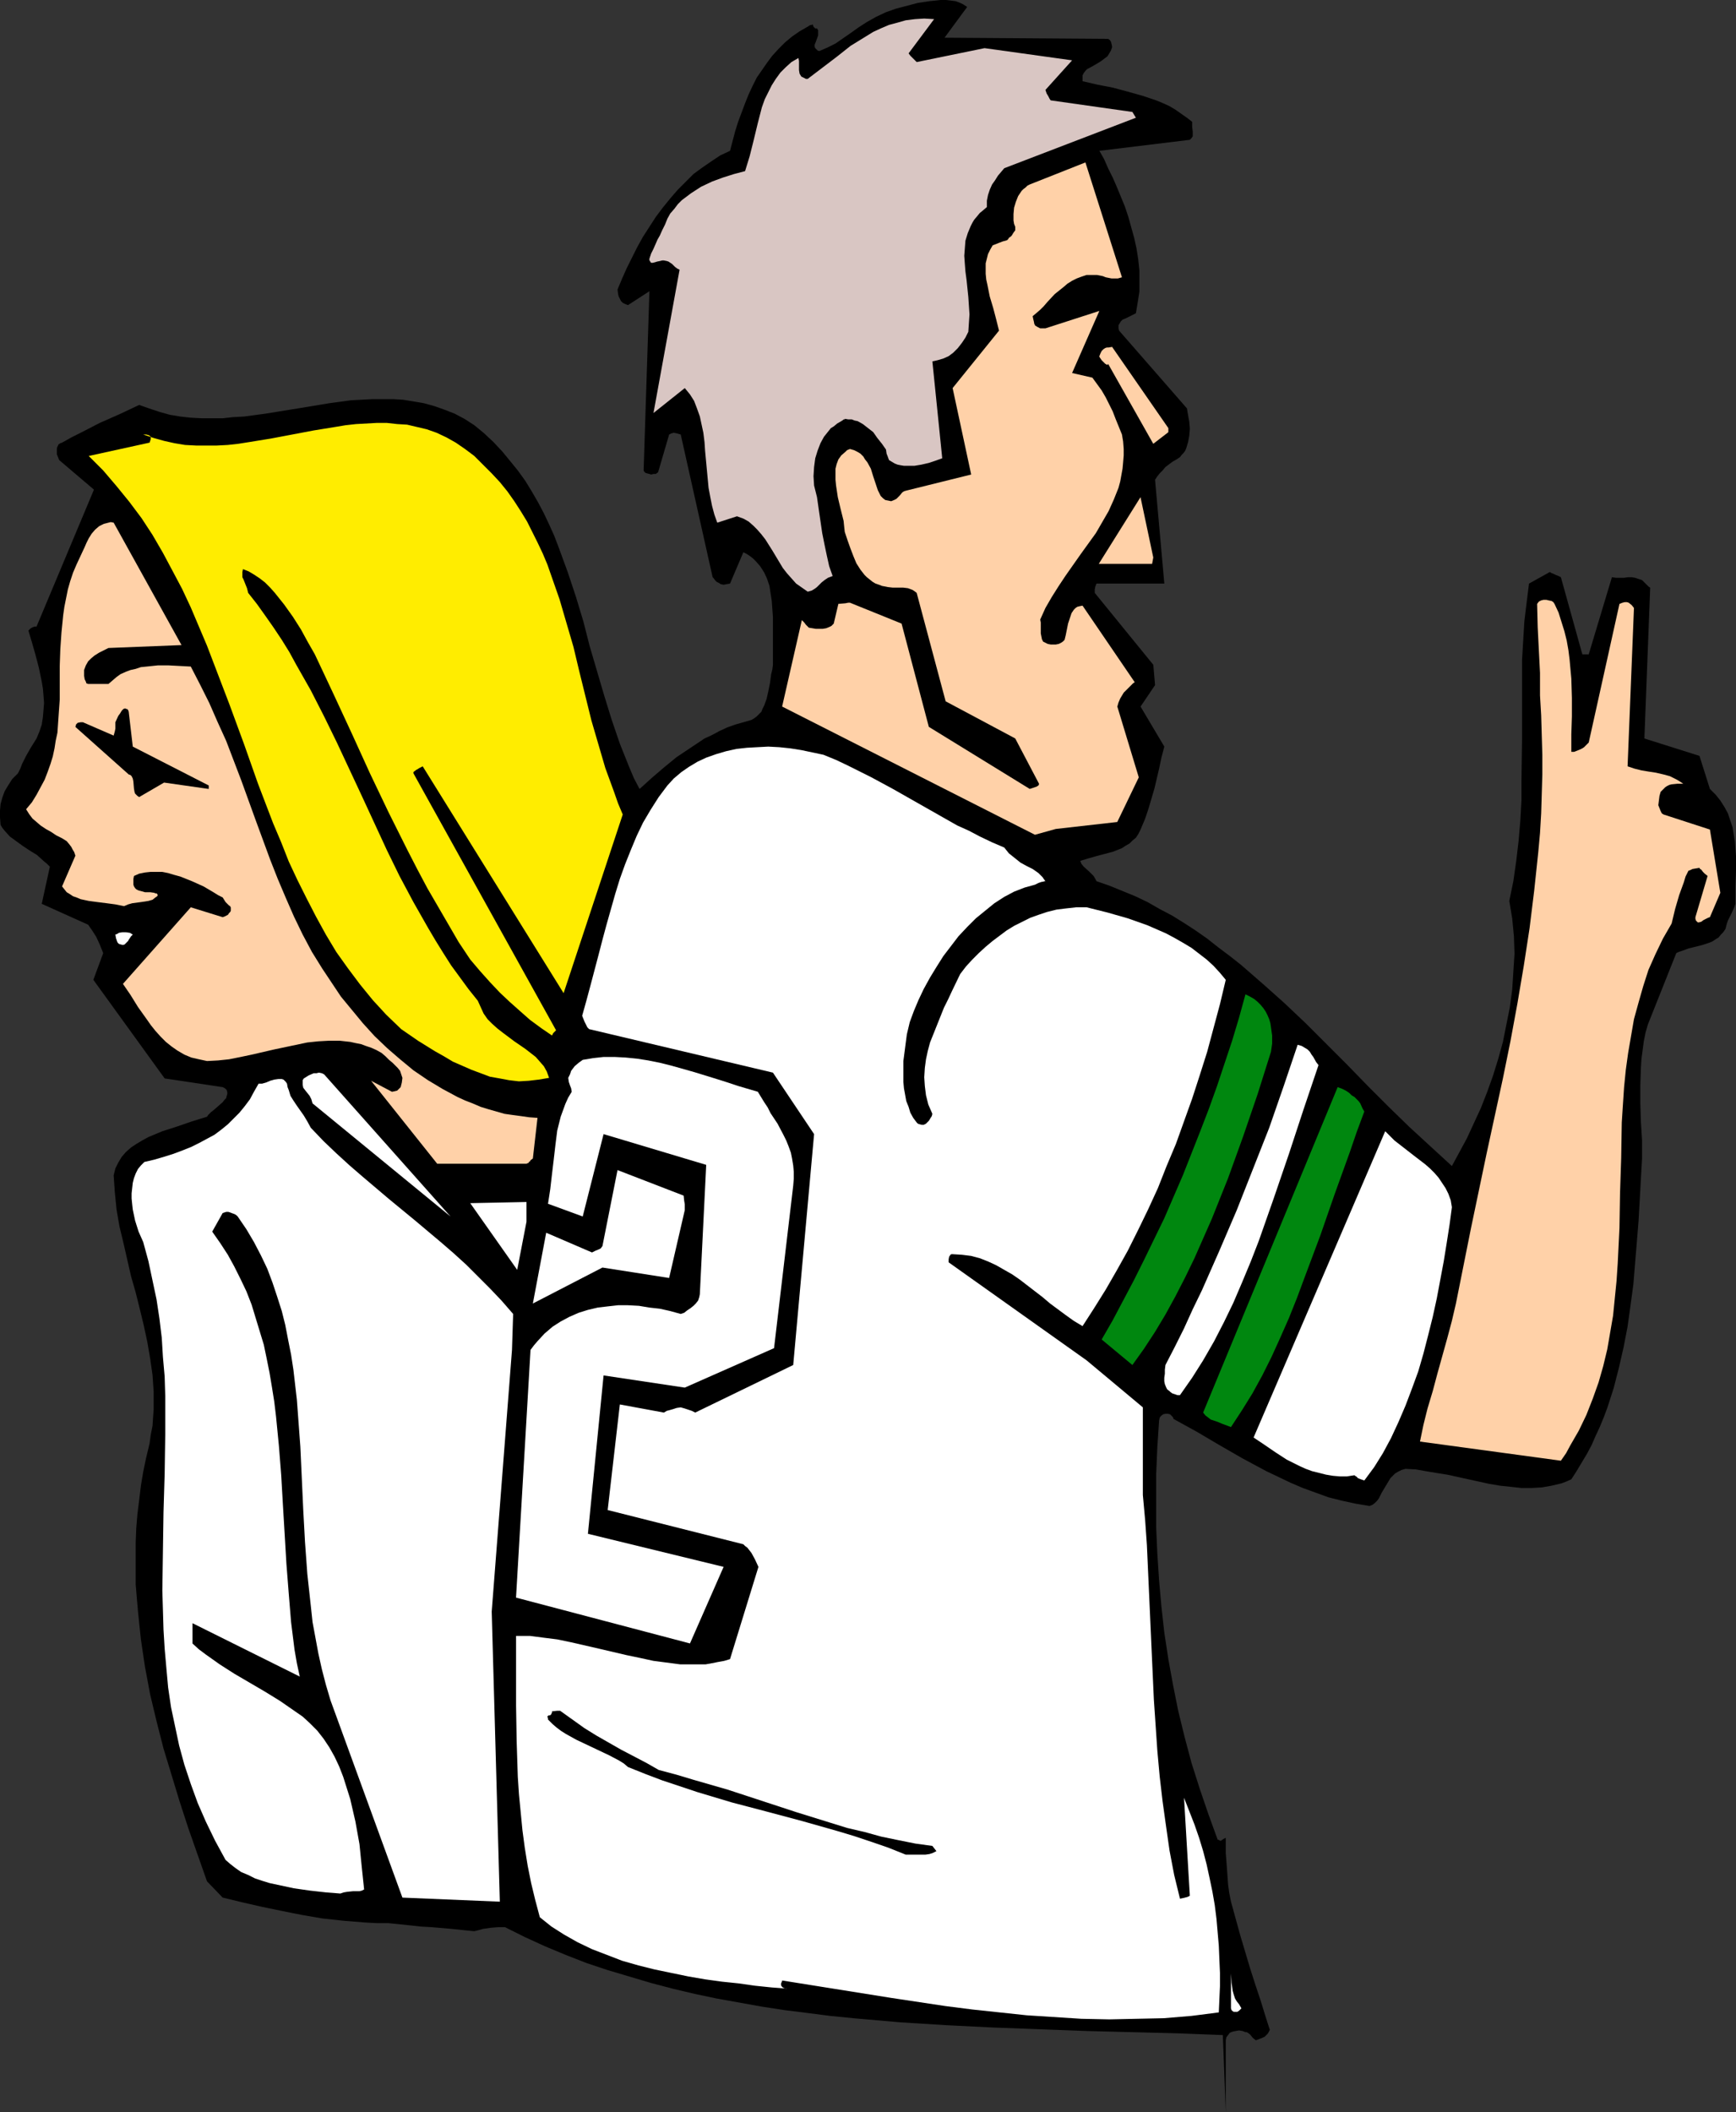
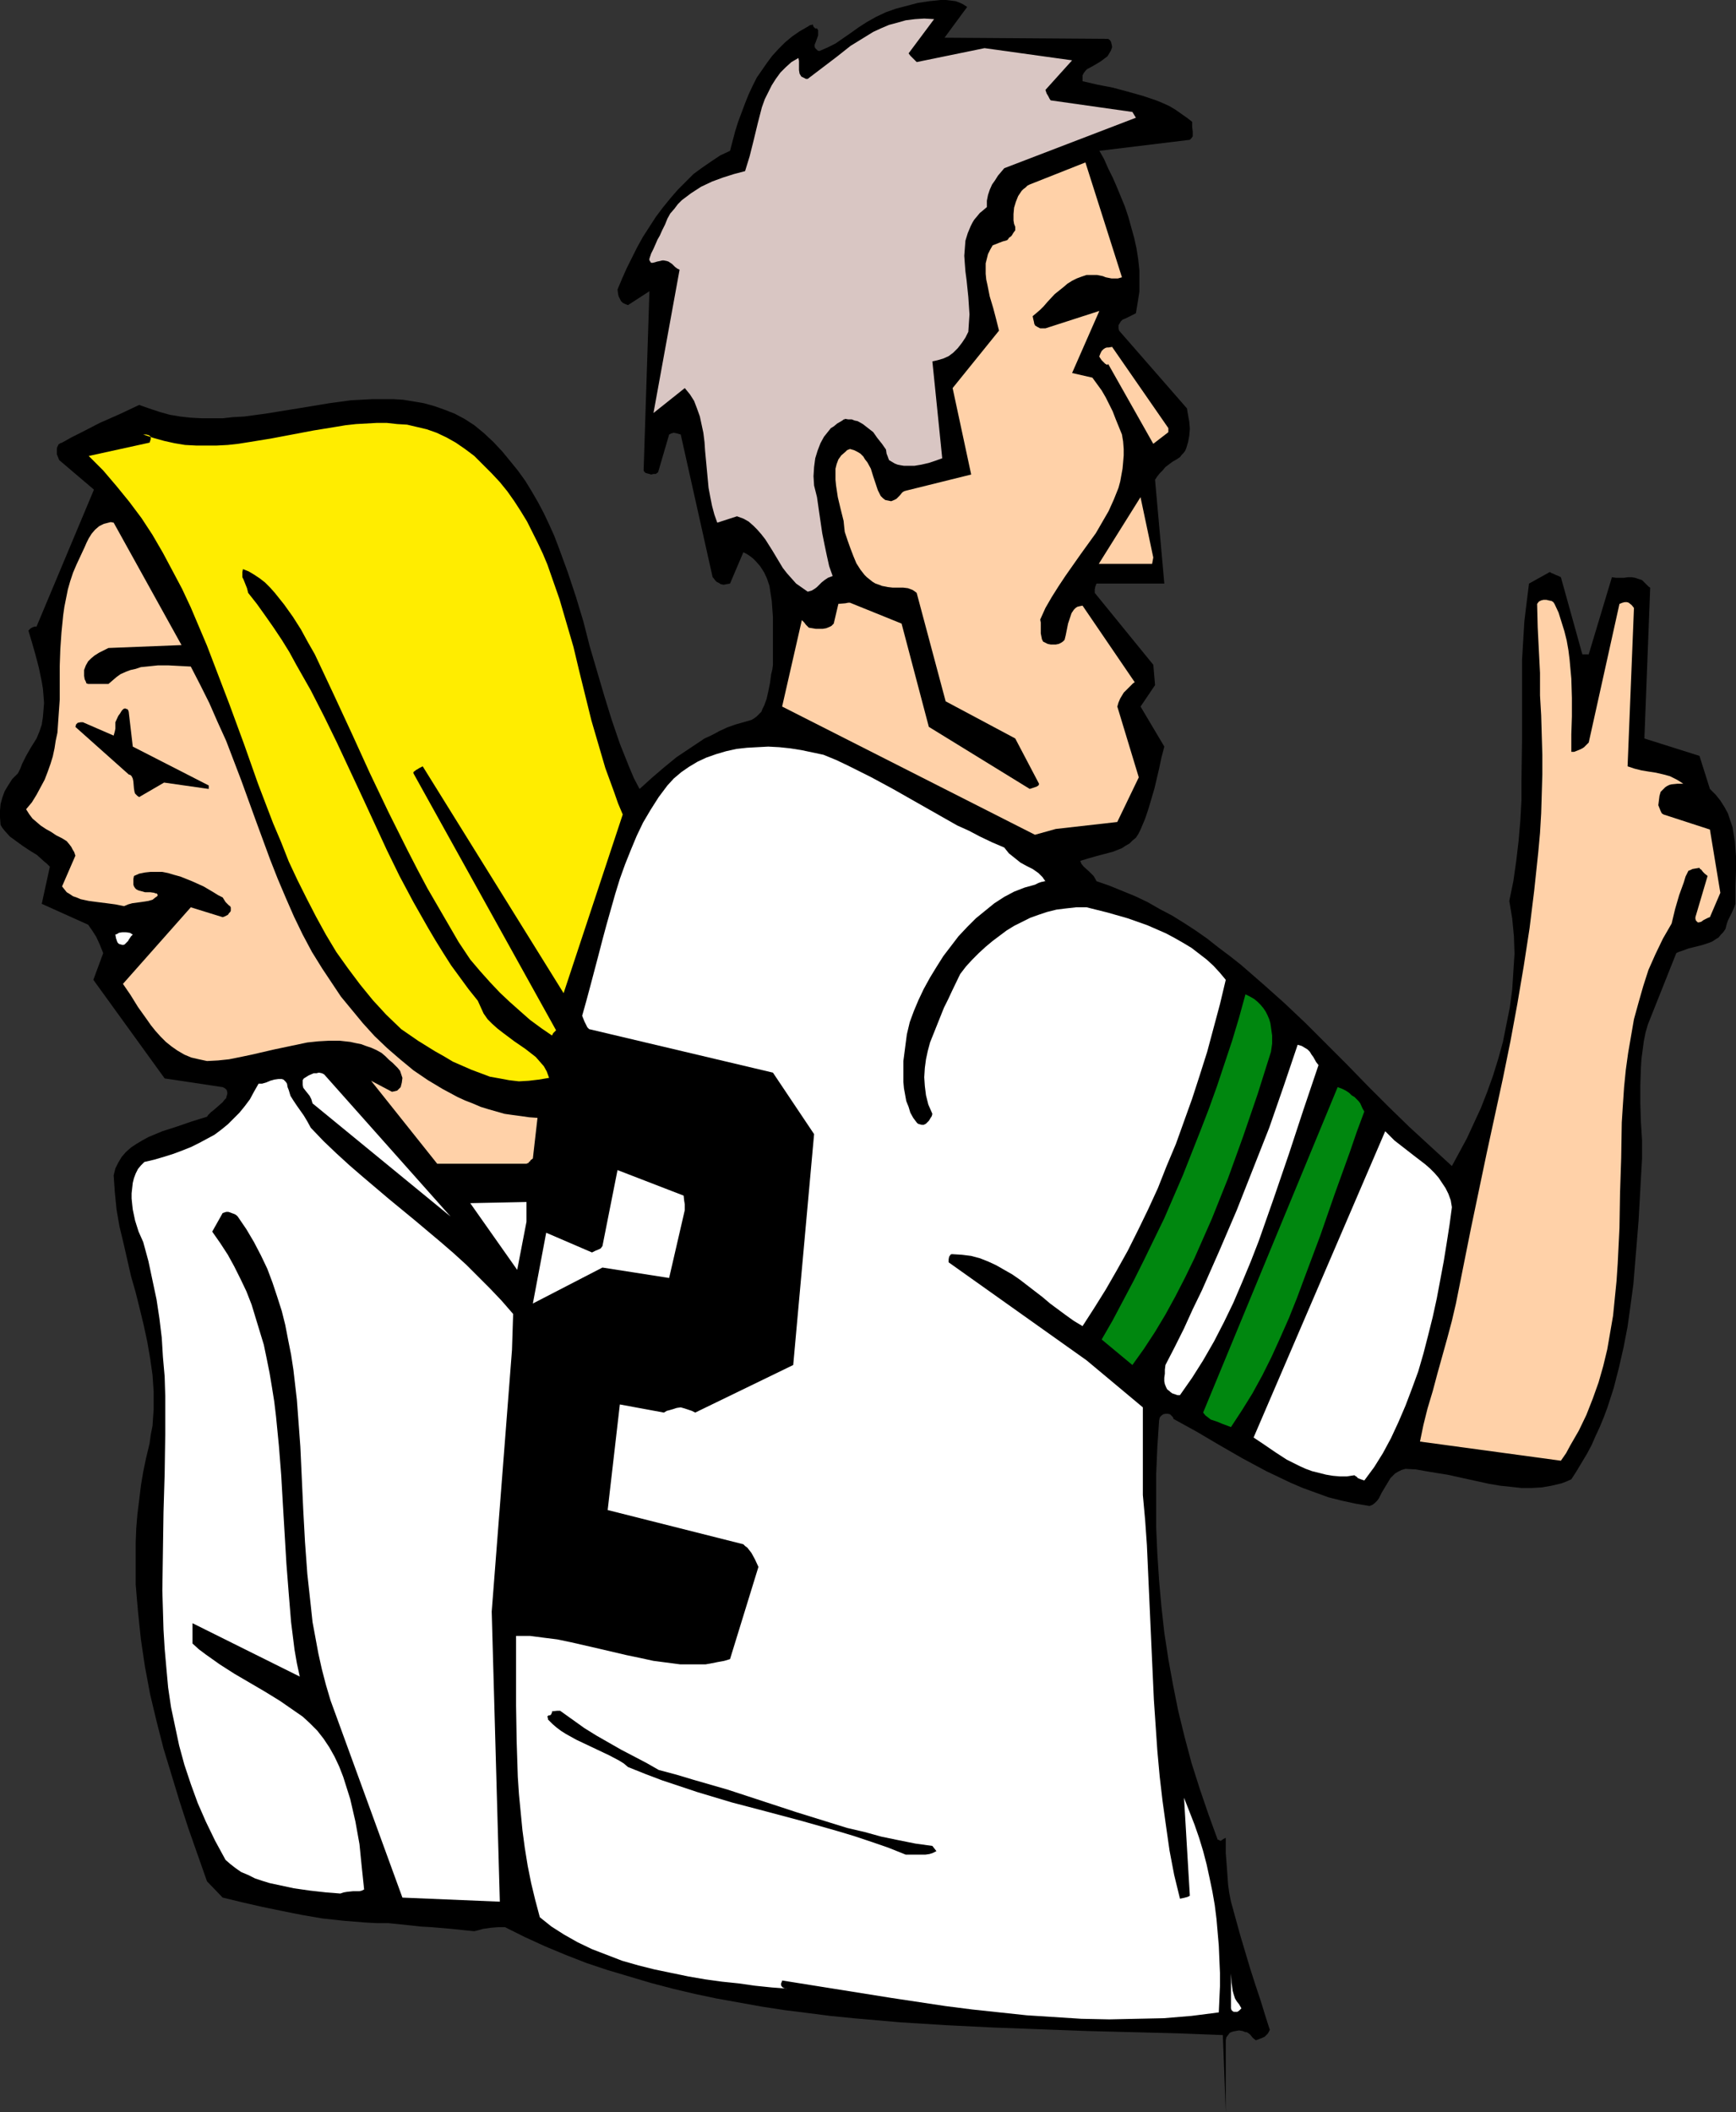
<svg xmlns="http://www.w3.org/2000/svg" xmlns:ns1="http://sodipodi.sourceforge.net/DTD/sodipodi-0.dtd" xmlns:ns2="http://www.inkscape.org/namespaces/inkscape" version="1.0" width="128.005mm" height="155.668mm" id="svg22" ns1:docname="Hand Signs.wmf">
  <rect width="100%" height="100%" fill="#333333" stroke="none" />
  <ns1:namedview id="namedview22" pagecolor="#ffffff" bordercolor="#000000" borderopacity="0.25" ns2:showpageshadow="2" ns2:pageopacity="0.0" ns2:pagecheckerboard="0" ns2:deskcolor="#d1d1d1" ns2:document-units="mm" />
  <defs id="defs1">
    <pattern id="WMFhbasepattern" patternUnits="userSpaceOnUse" width="6" height="6" x="0" y="0" />
  </defs>
  <path style="fill:#000000;fill-opacity:1;fill-rule:evenodd;stroke:none" d="m 483.637,250.951 v -4.201 l 0.162,-4.201 v -4.04 l -0.162,-2.101 -0.162,-2.101 -0.323,-1.939 -0.323,-1.939 -0.646,-1.939 -0.646,-1.939 -0.97,-1.778 -1.131,-1.778 -1.293,-1.616 -1.616,-1.616 v 0 l -2.909,-9.211 -15.351,-4.848 1.616,-42.014 -0.485,-0.323 -0.485,-0.485 -1.293,-1.293 -0.97,-0.323 -0.97,-0.323 -0.97,-0.162 h -0.97 l -1.131,0.162 h -1.131 -1.131 l -1.131,-0.162 -6.464,21.492 h -1.777 l -5.979,-21.492 -0.646,-0.323 -0.808,-0.323 -0.323,-0.162 -0.323,-0.162 -0.485,-0.162 -0.485,-0.323 -5.817,3.232 -0.646,5.171 -0.646,5.333 -0.323,5.333 -0.323,5.494 v 5.494 16.644 l -0.162,11.311 v 5.656 l -0.323,5.656 -0.485,5.656 -0.646,5.494 -0.808,5.656 -1.131,5.494 0.808,4.848 0.485,5.009 0.162,4.848 -0.323,5.009 -0.323,5.009 -0.646,4.848 -0.97,4.848 -0.97,4.848 -1.293,4.686 -1.454,4.686 -1.616,4.525 -1.777,4.525 -1.939,4.201 -1.939,4.201 -2.101,3.878 -2.101,3.878 -5.817,-5.333 -5.979,-5.494 -5.817,-5.656 -5.817,-5.817 -5.656,-5.817 -5.817,-5.817 -5.817,-5.817 -5.979,-5.656 -5.979,-5.332 -6.14,-5.333 -3.07,-2.424 -3.232,-2.424 -3.07,-2.424 -3.232,-2.262 -3.232,-2.101 -3.393,-2.101 -3.393,-1.778 -3.393,-1.939 -3.393,-1.616 -3.555,-1.454 -3.555,-1.454 -3.717,-1.293 -0.323,-0.646 -0.485,-0.808 -1.293,-1.293 -1.454,-1.293 -0.646,-0.808 -0.323,-0.808 2.101,-0.646 2.262,-0.646 2.424,-0.646 2.424,-0.646 2.424,-0.97 0.97,-0.646 1.131,-0.646 0.808,-0.808 0.97,-0.808 0.646,-0.97 0.646,-1.293 1.293,-3.07 0.97,-2.909 0.808,-2.747 0.808,-2.747 1.293,-5.494 0.646,-3.07 0.808,-3.07 -6.625,-11.15 4.04,-5.979 -0.485,-5.656 -16.321,-20.037 v -0.485 -0.485 l 0.162,-0.808 0.323,-0.808 h 18.906 l -2.585,-28.925 0.646,-0.97 0.646,-0.808 0.808,-0.808 0.808,-0.97 1.939,-1.454 1.131,-0.646 0.97,-0.646 0.485,-0.646 0.485,-0.485 0.485,-0.646 0.323,-0.808 0.485,-1.616 0.323,-1.778 0.162,-1.939 -0.162,-1.939 -0.323,-1.778 -0.323,-1.939 -18.906,-21.653 -0.162,-0.646 V 90.976 90.653 l 0.162,-0.323 0.485,-0.808 0.485,-0.485 0.808,-0.323 0.97,-0.485 0.97,-0.485 0.97,-0.485 0.485,-2.909 0.485,-3.07 v -3.07 -2.909 l -0.323,-3.07 -0.485,-3.07 -0.646,-2.909 -0.808,-2.909 -0.808,-2.909 -0.97,-2.909 -1.131,-2.747 -1.131,-2.747 -1.131,-2.585 -1.293,-2.585 -1.131,-2.585 -1.293,-2.262 25.208,-3.07 0.485,-0.485 0.323,-0.485 v -0.646 -0.646 l -0.162,-1.454 v -0.646 -0.646 l -1.454,-1.131 -1.616,-1.131 -1.616,-1.131 -1.616,-0.97 -1.777,-0.808 -1.939,-0.808 -3.878,-1.293 -4.04,-1.131 -4.201,-1.131 -4.201,-0.808 -4.201,-0.97 V 21.653 21.007 l 0.323,-0.646 0.485,-0.646 0.485,-0.485 0.646,-0.323 1.454,-0.808 1.616,-0.97 1.293,-0.97 0.646,-0.485 0.485,-0.808 0.485,-0.808 0.323,-0.97 -0.162,-0.808 -0.162,-0.646 -0.323,-0.485 -0.485,-0.323 L 263.229,10.503 269.531,1.939 268.562,1.293 267.592,0.808 266.299,0.323 265.007,0.162 263.714,0 h -1.616 l -1.454,0.162 -1.616,0.162 -3.232,0.485 -3.07,0.808 -3.07,0.808 -2.747,0.97 -2.747,1.293 -2.585,1.454 -2.262,1.454 -2.262,1.616 -2.101,1.454 -2.101,1.454 -2.262,1.131 -2.262,0.97 -0.485,-0.162 -0.323,-0.323 -0.323,-0.323 -0.162,-0.323 v -0.646 l 0.323,-0.808 0.646,-1.778 V 8.888 8.403 l -0.323,-0.485 h -0.162 -0.323 L 226.872,7.595 226.71,7.433 226.548,6.948 226.387,6.787 226.225,6.948 h -0.323 l -0.323,0.162 -0.485,0.323 -2.262,1.293 -2.101,1.454 -1.939,1.616 -1.777,1.778 -1.777,1.939 -1.454,1.939 -1.454,2.101 -1.454,2.101 -1.131,2.262 -1.131,2.424 -0.97,2.424 -0.97,2.585 -0.97,2.585 -0.808,2.585 -1.454,5.494 -2.747,1.293 -2.424,1.616 -2.585,1.778 -2.424,1.778 -2.262,2.262 -2.101,2.101 -2.101,2.424 -2.101,2.585 -1.939,2.585 -1.777,2.747 -1.777,2.747 -1.616,2.909 -1.454,2.909 -1.454,2.909 -1.293,2.909 -1.293,3.07 0.162,1.293 0.162,0.646 0.323,0.646 0.323,0.646 0.485,0.485 0.646,0.323 0.808,0.323 5.979,-3.878 -1.616,49.932 0.162,0.323 0.323,0.323 0.485,0.162 0.646,0.162 0.485,0.162 0.646,-0.162 h 0.646 l 0.646,-0.485 3.07,-10.503 0.646,-0.323 0.646,-0.162 0.808,0.162 1.131,0.323 8.887,39.751 0.323,0.323 0.323,0.485 0.485,0.485 0.646,0.323 0.485,0.323 0.808,0.162 0.808,-0.162 0.97,-0.162 3.717,-8.726 0.97,0.485 0.97,0.646 0.808,0.646 0.646,0.646 1.293,1.454 1.131,1.778 0.808,1.778 0.646,1.939 0.323,2.101 0.323,2.101 0.162,2.262 0.162,2.262 v 4.525 2.262 4.363 2.101 l -0.162,1.293 -0.323,1.293 -0.323,2.424 -0.485,2.424 -0.485,2.101 -0.646,1.778 -0.485,0.97 -0.323,0.808 -0.646,0.646 -0.646,0.646 -0.646,0.485 -0.808,0.485 -2.262,0.646 -2.262,0.646 -2.262,0.808 -2.101,0.97 -2.101,1.131 -2.101,0.97 -3.878,2.585 -3.878,2.585 -3.555,2.909 -3.393,2.909 -3.393,3.07 -1.616,-3.07 -1.293,-3.07 -1.293,-3.232 -1.293,-3.232 -2.262,-6.625 -2.101,-6.787 -4.04,-13.735 -1.777,-6.948 -2.101,-6.948 -2.262,-6.787 -2.424,-6.625 -1.293,-3.393 -1.454,-3.232 -1.454,-3.07 -1.616,-3.07 -1.777,-3.07 -1.777,-2.909 -2.101,-2.909 -2.101,-2.585 -2.262,-2.747 -2.424,-2.585 -2.585,-2.424 -2.747,-2.262 -2.747,-1.778 -2.747,-1.454 -2.909,-1.131 -2.747,-0.97 -2.909,-0.808 -2.909,-0.485 -2.909,-0.485 -2.747,-0.162 h -2.909 -2.909 l -3.07,0.162 -2.909,0.162 -5.979,0.808 -5.817,0.97 -11.958,1.939 -5.979,0.808 -3.07,0.162 -2.909,0.323 h -2.909 -2.909 l -3.07,-0.162 -2.909,-0.323 -2.909,-0.485 -2.909,-0.808 -2.909,-0.97 -2.747,-0.97 -5.494,2.585 -5.494,2.424 -5.332,2.747 -2.585,1.293 -2.585,1.454 -0.485,0.162 -0.485,0.323 -0.323,0.646 -0.162,0.485 v 0.808 0.808 l 0.323,0.808 0.323,0.808 9.695,8.241 -15.997,38.136 H 9.695 l -0.485,0.162 -0.646,0.323 -0.323,0.323 -0.323,0.323 0.485,1.616 0.485,1.616 0.97,3.393 0.97,3.717 0.808,3.878 0.323,1.939 0.162,1.939 0.162,2.101 -0.162,1.939 -0.162,1.939 -0.323,2.101 -0.646,1.939 -0.808,1.939 -0.808,1.293 -0.808,1.293 -1.293,2.262 -1.131,2.262 -0.485,1.293 -0.646,1.293 -1.616,1.616 -1.131,1.778 -0.97,1.616 -0.646,1.778 -0.485,1.778 L 0,225.743 v 1.939 l 0.162,2.101 0.485,0.808 0.646,0.808 1.454,1.616 1.777,1.293 1.777,1.293 1.939,1.293 2.101,1.293 1.777,1.616 0.97,0.808 0.808,0.808 -2.262,10.342 12.927,5.817 1.131,1.616 1.131,1.778 0.97,2.101 0.97,2.424 -2.747,7.433 19.876,27.47 16.159,2.424 0.646,0.323 0.485,0.485 0.162,0.646 v 0.485 l -0.162,0.485 -0.162,0.646 -0.485,0.485 -0.485,0.646 -1.293,1.131 -1.293,1.131 -0.646,0.485 -0.485,0.485 -0.323,0.323 -0.323,0.485 -4.201,1.293 -4.201,1.454 -4.04,1.293 -1.939,0.808 -1.939,0.808 -1.777,0.97 -1.616,0.97 -1.454,0.97 -1.454,1.293 -1.131,1.293 -0.97,1.616 -0.808,1.616 -0.485,1.939 0.323,4.686 0.485,4.848 0.808,4.686 1.131,4.686 2.101,9.211 1.293,4.525 1.131,4.525 1.131,4.686 0.97,4.525 0.808,4.686 0.646,4.525 0.323,4.686 v 2.424 2.424 l -0.162,2.262 -0.162,2.424 -0.485,2.424 -0.323,2.424 -0.97,4.04 -0.808,3.878 -0.646,3.878 -0.485,4.04 -0.485,3.878 -0.323,3.878 -0.162,4.04 v 3.878 3.878 3.878 l 0.323,3.878 0.323,3.717 0.808,7.756 1.131,7.595 1.454,7.756 1.777,7.433 1.939,7.595 2.262,7.433 2.262,7.433 2.424,7.433 5.171,14.705 4.363,4.525 5.332,1.293 5.656,1.293 5.494,1.131 5.656,1.131 5.656,0.97 5.979,0.646 5.979,0.485 3.07,0.162 h 3.232 l 3.232,0.323 3.07,0.323 2.909,0.323 2.909,0.162 5.656,0.485 3.07,0.323 3.232,0.323 1.293,-0.323 1.131,-0.323 2.262,-0.323 2.101,-0.162 h 1.777 l 5.494,2.747 5.656,2.585 5.817,2.424 5.817,2.262 5.817,1.939 5.979,1.778 5.979,1.778 6.14,1.616 6.14,1.454 6.14,1.293 6.302,1.131 6.302,1.131 6.302,0.97 6.464,0.808 6.302,0.808 6.464,0.646 12.927,1.131 12.927,0.808 13.089,0.646 13.089,0.485 12.927,0.485 12.766,0.323 12.604,0.323 12.604,0.485 0.808,21.492 v -20.037 l 0.162,-0.808 0.485,-0.646 0.485,-0.646 0.808,-0.323 0.808,-0.162 0.97,-0.162 0.97,0.162 0.808,0.323 h 0.323 l 0.323,0.162 0.646,0.485 0.646,0.808 0.323,0.323 0.646,0.485 1.293,-0.485 1.131,-0.485 0.808,-0.808 0.323,-0.485 0.323,-0.646 -1.293,-4.04 -1.293,-4.201 -1.454,-4.363 -1.454,-4.525 -2.747,-9.211 -1.293,-4.686 -1.293,-4.686 -0.485,-2.424 -0.323,-2.424 -0.162,-2.262 -0.162,-2.262 -0.323,-4.201 v -4.201 l -0.646,0.323 -0.485,0.323 -0.162,0.162 v 0 h -0.323 l -0.162,-0.162 -0.485,-0.162 -2.585,-7.11 -2.424,-7.11 -2.262,-7.11 -1.939,-7.272 -1.777,-7.272 -1.454,-7.272 -1.293,-7.11 -1.131,-7.433 -0.808,-7.272 -0.646,-7.272 -0.485,-7.433 -0.323,-7.272 v -7.433 -7.433 l 0.323,-7.433 0.485,-7.433 0.162,-0.808 0.323,-0.485 0.646,-0.485 0.646,-0.162 h 0.646 l 0.646,0.162 0.485,0.485 0.323,0.323 0.162,0.485 6.464,3.555 6.302,3.717 6.464,3.717 6.625,3.555 3.393,1.616 3.393,1.616 3.393,1.454 3.555,1.293 3.555,1.293 3.878,0.97 3.717,0.808 3.878,0.646 0.808,-0.323 0.646,-0.485 0.646,-0.646 0.485,-0.646 0.808,-1.616 0.97,-1.616 0.97,-1.616 0.485,-0.808 0.646,-0.646 0.646,-0.646 0.808,-0.485 0.97,-0.485 1.131,-0.323 2.909,0.162 2.747,0.485 2.909,0.485 3.07,0.485 11.796,2.585 2.909,0.485 3.07,0.323 2.909,0.323 h 2.747 l 2.909,-0.162 2.747,-0.485 2.747,-0.646 1.293,-0.485 1.454,-0.646 1.454,-2.262 1.454,-2.424 1.454,-2.424 1.293,-2.424 1.131,-2.585 1.131,-2.424 1.131,-2.747 0.97,-2.585 1.777,-5.494 1.454,-5.656 1.293,-5.656 1.131,-5.817 0.808,-5.817 0.808,-5.979 0.485,-5.979 0.485,-5.817 0.485,-5.979 0.323,-5.817 0.323,-5.817 0.323,-5.656 v -5.009 l -0.323,-5.171 -0.162,-5.171 v -5.009 l 0.162,-5.009 0.162,-2.424 0.323,-2.424 0.323,-2.424 0.485,-2.424 0.646,-2.262 0.97,-2.424 6.948,-17.452 0.646,-0.323 0.97,-0.323 1.777,-0.646 1.939,-0.485 1.939,-0.485 1.939,-0.646 0.808,-0.323 0.97,-0.646 0.808,-0.485 0.646,-0.808 0.646,-0.646 0.646,-0.97 0.323,-1.293 0.323,-0.97 0.97,-1.939 0.808,-1.778 0.323,-0.97 z" id="path1" />
  <path style="fill:#ffd1a8;fill-opacity:1;fill-rule:evenodd;stroke:none" d="m 479.436,248.689 -2.909,-17.613 -12.927,-4.201 -0.485,-0.323 -0.323,-0.646 -0.323,-0.808 -0.323,-0.808 0.162,-1.293 0.162,-1.293 0.323,-1.131 0.485,-0.485 0.323,-0.323 0.485,-0.485 0.485,-0.323 0.646,-0.323 0.646,-0.162 1.616,-0.162 h 1.616 l -0.97,-0.646 -0.808,-0.485 -1.939,-0.97 -1.777,-0.485 -2.101,-0.485 -2.101,-0.323 -1.939,-0.323 -1.939,-0.485 -1.939,-0.646 1.777,-44.114 -0.646,-0.808 -0.808,-0.646 -0.485,-0.162 h -0.646 l -0.646,0.162 -0.808,0.323 -8.564,38.62 -0.323,0.323 -0.485,0.485 -0.485,0.485 -0.485,0.323 -0.646,0.323 -0.808,0.323 -0.808,0.323 h -0.808 v -4.848 l 0.162,-5.009 v -5.171 l -0.162,-5.333 -0.485,-5.333 -0.323,-2.585 -0.485,-2.747 -0.646,-2.585 -0.808,-2.585 -0.808,-2.585 -1.131,-2.424 -0.323,-0.485 -0.485,-0.323 -0.808,-0.162 -0.646,-0.162 h -0.808 l -0.646,0.162 -0.646,0.323 -0.485,0.646 0.162,6.464 0.323,6.464 0.323,6.302 v 6.302 l 0.323,5.494 0.162,5.494 0.162,5.494 v 5.494 l -0.162,5.494 -0.162,5.333 -0.323,5.494 -0.485,5.332 -1.131,10.665 -1.293,10.503 -1.616,10.503 -1.777,10.503 -1.939,10.503 -2.101,10.342 -4.525,20.845 -4.363,20.845 -2.101,10.503 -2.101,10.503 -1.131,4.848 -1.293,4.848 -2.747,9.857 -1.293,4.848 -1.454,4.848 -1.131,4.525 -0.97,4.686 39.266,5.333 1.454,-2.101 1.131,-2.101 2.424,-4.201 2.101,-4.363 1.777,-4.525 1.616,-4.525 1.293,-4.525 1.131,-4.686 0.808,-4.686 0.808,-4.686 0.485,-4.848 0.485,-4.848 0.323,-4.848 0.485,-9.857 0.162,-9.695 0.323,-9.857 0.162,-9.857 0.323,-5.009 0.323,-4.848 0.485,-4.848 0.646,-4.686 0.808,-4.686 0.808,-4.686 1.293,-4.686 1.293,-4.525 1.454,-4.525 1.939,-4.363 2.101,-4.363 2.424,-4.201 0.97,-4.04 1.131,-3.878 1.293,-3.555 0.485,-1.616 0.808,-1.616 0.485,-0.162 0.646,-0.323 0.97,-0.162 0.97,-0.162 0.162,0.323 0.323,0.162 0.485,0.646 0.485,0.485 0.808,0.646 -3.393,11.473 v 0.485 l 0.162,0.485 0.162,0.162 0.162,0.162 0.162,0.162 h 0.323 l 0.646,-0.162 0.646,-0.485 0.646,-0.323 0.646,-0.323 0.485,-0.162 z" id="path2" />
  <path style="fill:#ffffff;fill-opacity:1;fill-rule:evenodd;stroke:none" d="m 404.62,336.271 -0.323,-1.939 -0.646,-1.778 -0.808,-1.616 -0.97,-1.454 -0.97,-1.454 -1.131,-1.293 -1.293,-1.293 -1.293,-1.131 -2.747,-2.101 -2.909,-2.262 -2.909,-2.262 -1.293,-1.293 -1.293,-1.293 -36.681,85.32 2.909,1.939 3.07,2.101 3.232,2.101 3.555,1.778 1.777,0.808 1.777,0.646 1.939,0.485 1.939,0.485 1.939,0.323 1.939,0.162 h 1.939 l 2.101,-0.323 0.162,0.162 0.323,0.162 0.485,0.485 0.808,0.323 0.485,0.162 0.485,0.162 2.747,-3.717 2.424,-3.878 2.262,-4.201 2.101,-4.525 1.939,-4.525 1.777,-4.686 1.777,-4.848 1.454,-5.009 1.293,-5.009 1.293,-5.171 1.131,-5.171 0.97,-5.171 0.97,-5.171 0.808,-5.009 0.808,-5.171 z" id="path3" />
  <path style="fill:#00870f;fill-opacity:1;fill-rule:evenodd;stroke:none" d="m 379.735,308.801 -0.646,-1.454 -0.485,-0.646 -0.485,-0.485 -0.646,-0.646 -0.808,-0.485 -0.646,-0.646 -0.97,-0.646 -0.97,-0.485 -1.293,-0.485 -37.489,90.653 0.646,0.808 0.646,0.485 0.808,0.646 0.97,0.323 0.97,0.323 1.131,0.485 1.293,0.485 1.293,0.485 3.07,-4.686 2.909,-4.686 2.747,-5.009 2.585,-5.171 2.424,-5.333 2.424,-5.494 2.262,-5.656 2.101,-5.656 4.363,-11.635 4.04,-11.635 4.201,-11.635 1.939,-5.656 2.101,-5.656 z" id="path4" />
  <path style="fill:#ffffff;fill-opacity:1;fill-rule:evenodd;stroke:none" d="m 366.808,295.873 -0.808,-1.454 -0.485,-0.646 -0.485,-0.808 -0.646,-0.646 -0.808,-0.485 -0.808,-0.485 -1.131,-0.323 -3.878,11.473 -4.04,11.635 -4.524,11.473 -4.525,11.473 -4.848,11.311 -4.848,10.988 -2.585,5.332 -2.424,5.333 -2.585,5.171 -2.585,5.009 -0.162,1.293 v 1.131 l -0.162,1.131 v 0.97 l 0.162,0.808 0.323,0.808 0.323,0.646 0.646,0.485 0.323,0.323 0.485,0.323 0.97,0.323 0.485,0.162 h 0.646 l 3.393,-4.848 3.07,-4.848 3.07,-5.332 2.747,-5.333 2.585,-5.333 2.424,-5.656 2.424,-5.817 2.262,-5.817 2.101,-5.979 2.101,-5.979 4.201,-12.281 4.04,-12.281 4.201,-12.443 z" id="path5" />
  <path style="fill:#00870f;fill-opacity:1;fill-rule:evenodd;stroke:none" d="m 354.204,292.965 0.323,-2.262 v -2.262 l -0.323,-2.262 -0.162,-1.131 -0.323,-1.131 -0.485,-1.131 -0.485,-0.97 -0.646,-0.97 -0.808,-0.97 -0.808,-0.808 -0.97,-0.808 -1.131,-0.646 -1.293,-0.646 -1.777,6.464 -1.939,6.464 -2.101,6.302 -2.101,6.302 -2.262,6.302 -2.424,6.302 -2.424,6.14 -2.424,6.14 -2.585,5.979 -2.585,5.979 -2.909,5.979 -2.747,5.656 -2.909,5.817 -2.909,5.494 -2.909,5.494 -3.07,5.332 8.564,7.11 3.232,-4.525 3.07,-4.686 2.909,-4.848 2.747,-5.009 2.747,-5.333 2.585,-5.332 2.424,-5.494 2.424,-5.494 4.524,-11.311 4.201,-11.635 4.04,-11.796 z" id="path6" />
  <path style="fill:#ffffff;fill-opacity:1;fill-rule:evenodd;stroke:none" d="m 345.317,558.297 -0.646,-0.808 -0.485,-0.808 -0.323,-0.97 -0.323,-1.131 -0.162,-1.131 -0.162,-1.131 -0.162,-2.585 v 9.695 l 0.162,0.485 0.323,0.323 0.323,0.162 h 0.485 0.485 l 0.485,-0.323 0.323,-0.323 0.323,-0.323 z" id="path7" />
  <path style="fill:#ffffff;fill-opacity:1;fill-rule:evenodd;stroke:none" d="m 341.6,272.927 -1.616,-1.939 -1.777,-1.939 -1.939,-1.778 -2.101,-1.616 -2.101,-1.616 -2.424,-1.454 -2.262,-1.293 -2.424,-1.293 -2.585,-1.131 -2.585,-1.131 -2.747,-0.97 -2.747,-0.97 -5.656,-1.616 -5.817,-1.454 h -2.909 l -2.909,0.323 -2.585,0.323 -2.585,0.646 -2.424,0.808 -2.262,0.808 -2.262,1.131 -2.262,1.131 -2.101,1.293 -1.939,1.454 -1.939,1.454 -1.939,1.616 -1.939,1.778 -1.777,1.778 -1.777,1.939 -1.616,2.101 -2.262,4.686 -1.131,2.424 -1.131,2.262 -1.939,4.848 -0.97,2.424 -0.97,2.424 -0.646,2.424 -0.485,2.262 -0.323,2.424 -0.162,2.585 0.162,2.424 0.323,2.585 0.646,2.585 1.131,2.585 -0.162,0.646 -0.323,0.485 -0.485,0.808 -0.485,0.485 -0.323,0.323 -0.323,0.162 -0.323,0.162 h -0.485 l -0.646,-0.162 -0.485,-0.162 -0.323,-0.323 -0.97,-1.293 -0.808,-1.454 -0.485,-1.616 -0.646,-1.616 -0.323,-1.778 -0.323,-1.778 -0.162,-1.778 v -1.939 -3.878 l 0.485,-3.717 0.485,-3.717 0.808,-3.393 1.131,-3.07 1.293,-3.07 1.454,-3.07 1.777,-3.232 1.777,-2.909 1.939,-3.07 2.101,-2.747 2.101,-2.747 2.424,-2.585 2.424,-2.424 2.585,-2.101 2.585,-2.101 2.747,-1.778 2.747,-1.454 2.909,-1.131 2.909,-0.808 0.97,-0.485 0.97,-0.323 h 0.323 l 0.323,-0.162 h 0.323 l -0.485,-0.646 -0.323,-0.485 -0.646,-0.646 -0.485,-0.485 -1.616,-1.131 -1.616,-0.808 -1.777,-0.97 -1.616,-1.293 -1.616,-1.293 -0.646,-0.808 -0.646,-0.808 -3.393,-1.454 -3.393,-1.616 -3.07,-1.616 -3.232,-1.454 -5.979,-3.393 -5.979,-3.393 -5.979,-3.393 -5.979,-3.232 -3.232,-1.616 -3.232,-1.616 -3.393,-1.616 -3.555,-1.454 -3.07,-0.646 -3.07,-0.646 -3.07,-0.485 -3.07,-0.323 -3.07,-0.162 -3.07,0.162 -2.909,0.162 -2.909,0.323 -2.909,0.646 -2.747,0.808 -2.747,0.97 -2.424,1.131 -2.424,1.454 -2.101,1.454 -2.101,1.778 -1.777,1.939 -2.424,3.232 -2.262,3.555 -2.101,3.555 -1.777,3.717 -1.616,3.878 -1.616,4.04 -1.454,4.04 -1.293,4.201 -2.424,8.564 -1.131,4.201 -1.131,4.363 -2.262,8.564 -1.131,4.201 -1.131,4.04 0.323,0.808 0.323,0.808 0.485,0.97 0.323,0.646 0.485,0.485 51.224,12.119 11.473,17.129 -5.817,64.313 -27.309,13.25 -0.97,-0.485 -0.97,-0.323 -0.97,-0.323 -1.131,-0.323 -1.131,0.162 -0.97,0.323 -1.131,0.323 -0.646,0.162 -0.808,0.485 -12.281,-2.262 -3.393,29.41 37.812,9.534 0.485,0.485 0.646,0.485 1.131,1.454 0.97,1.778 0.97,2.101 -7.918,25.693 -1.616,0.485 -1.777,0.323 -1.616,0.323 -1.777,0.323 h -3.555 -3.555 l -3.717,-0.485 -3.717,-0.485 -3.717,-0.808 -3.878,-0.808 -7.595,-1.778 -7.756,-1.778 -3.878,-0.808 -3.878,-0.485 -3.717,-0.485 h -3.878 v 19.391 l 0.162,9.857 0.323,10.019 0.323,4.848 0.485,5.009 0.485,5.009 0.646,4.848 0.808,5.009 0.97,4.848 1.131,4.686 1.293,4.848 1.616,1.293 1.616,1.293 1.777,1.131 1.777,1.131 3.717,2.101 4.04,1.939 4.201,1.616 4.201,1.616 4.524,1.293 4.525,1.131 4.686,0.97 4.686,0.97 4.686,0.808 4.686,0.646 4.686,0.485 4.524,0.646 4.686,0.485 4.363,0.323 h -0.485 l -0.485,-0.162 -0.323,-0.162 -0.323,-0.323 -0.162,-0.323 v -0.485 l 0.162,-0.323 0.162,-0.485 15.189,2.424 15.189,2.424 15.028,2.262 7.595,0.97 7.595,0.808 7.595,0.808 7.595,0.485 7.595,0.485 7.756,0.162 7.595,-0.162 7.595,-0.162 7.756,-0.646 7.595,-0.97 0.162,-3.717 0.162,-3.555 v -3.717 l -0.162,-3.717 -0.162,-3.878 -0.323,-3.717 -0.323,-3.717 -0.485,-3.878 -0.646,-3.717 -0.808,-3.878 -0.808,-3.717 -0.97,-3.717 -1.131,-3.717 -1.293,-3.717 -1.454,-3.717 -1.454,-3.717 1.616,27.309 -0.646,0.323 -0.646,0.162 -0.646,0.162 -0.808,0.162 -1.616,-6.625 -1.293,-6.787 -0.97,-6.787 -0.97,-6.948 -0.808,-6.948 -0.646,-7.11 -0.485,-7.11 -0.485,-7.11 -0.646,-14.22 -0.646,-14.382 -0.646,-14.382 -0.485,-6.948 -0.646,-7.11 v -24.4 l -15.674,-13.089 -38.458,-27.309 v -0.808 l 0.162,-0.808 0.162,-0.162 0.162,-0.323 0.323,-0.162 h 0.323 l 2.585,0.162 2.585,0.323 2.424,0.646 2.424,0.97 2.101,0.97 2.262,1.293 2.262,1.293 2.101,1.454 4.201,3.232 2.101,1.616 2.101,1.778 4.363,3.232 2.262,1.616 2.424,1.454 3.232,-5.009 3.232,-5.171 3.07,-5.333 3.07,-5.494 2.909,-5.817 2.747,-5.656 2.747,-5.979 2.424,-6.14 2.585,-6.14 2.262,-6.302 2.262,-6.302 2.101,-6.464 2.101,-6.625 1.777,-6.625 1.777,-6.625 z" id="path8" />
  <path style="fill:#ffd1a8;fill-opacity:1;fill-rule:evenodd;stroke:none" d="m 325.603,119.254 -15.674,-22.623 -0.97,0.162 h -0.485 l -0.485,0.162 -0.485,0.323 -0.485,0.485 -0.323,0.646 -0.323,0.808 v 0.162 l 0.323,0.485 0.323,0.485 0.485,0.485 0.485,0.485 0.323,0.162 0.162,0.162 0.323,-0.162 v -0.162 l 12.604,22.3 4.201,-3.232 z" id="path9" />
  <path style="fill:#ffd1a8;fill-opacity:1;fill-rule:evenodd;stroke:none" d="m 321.401,155.289 -3.555,-16.805 -11.634,18.583 h 14.866 z" id="path10" />
  <path style="fill:#ffd1a8;fill-opacity:1;fill-rule:evenodd;stroke:none" d="m 317.362,216.532 -5.979,-19.714 0.323,-1.131 0.485,-1.131 0.485,-0.808 0.485,-0.808 1.454,-1.454 0.646,-0.646 0.485,-0.485 0.485,-0.323 -14.543,-21.33 -0.808,0.162 -0.646,0.162 -0.485,0.323 -0.485,0.485 -0.323,0.485 -0.323,0.485 -0.485,1.454 -0.485,1.454 -0.646,3.232 -0.323,1.293 -0.485,0.485 -0.485,0.323 -0.646,0.323 -0.808,0.162 h -0.646 -0.808 l -0.808,-0.162 -0.646,-0.323 -0.646,-0.323 -0.323,-0.646 -0.162,-0.808 -0.162,-0.808 v -1.131 -1.939 l -0.162,-0.808 1.454,-3.232 1.777,-3.07 1.939,-3.07 1.939,-2.909 4.201,-5.979 2.101,-2.909 2.101,-2.909 1.777,-3.07 1.777,-3.07 1.454,-3.232 1.293,-3.232 0.485,-1.778 0.323,-1.778 0.323,-1.778 0.162,-1.778 0.162,-1.939 v -1.778 l -0.162,-2.101 -0.323,-1.939 -1.777,-4.363 -0.808,-2.101 -0.97,-1.939 -0.97,-1.939 -1.131,-1.939 -1.293,-1.778 -1.293,-1.778 -5.656,-1.293 7.595,-17.29 -15.028,4.848 h -0.808 -0.646 l -0.646,-0.323 -0.808,-0.485 v -0.162 l -0.162,-0.162 -0.162,-0.808 -0.162,-0.646 -0.162,-0.808 0.97,-0.808 1.131,-0.97 0.97,-0.97 0.97,-1.131 2.101,-2.262 2.424,-1.939 1.131,-0.97 1.293,-0.808 1.293,-0.646 1.293,-0.485 1.454,-0.485 h 1.454 1.454 l 1.616,0.323 0.808,0.323 0.808,0.162 0.808,0.162 h 0.646 1.131 l 1.131,-0.323 -10.18,-31.995 -15.513,6.14 -0.646,0.323 -0.485,0.485 -0.646,0.485 -0.485,0.485 -0.97,1.454 -0.646,1.616 -0.485,1.616 -0.162,1.778 v 1.778 l 0.162,0.97 0.323,0.808 v 0.97 l -0.485,0.646 -0.485,0.808 -0.323,0.323 -0.485,0.323 -0.162,0.323 -0.323,0.323 -0.485,0.162 -0.646,0.162 -1.293,0.485 -0.808,0.323 -0.808,0.323 -0.646,1.131 -0.646,1.293 -0.323,1.293 -0.323,1.293 v 1.454 1.454 l 0.162,1.616 0.323,1.454 0.646,3.232 0.97,3.232 0.808,3.07 0.808,3.232 -12.927,15.998 5.171,24.077 -18.26,4.525 -0.485,0.162 -0.485,0.323 -0.646,0.808 -0.485,0.485 -0.485,0.485 -0.646,0.323 -0.808,0.323 -0.808,-0.162 -0.808,-0.162 -0.646,-0.485 -0.646,-0.646 -0.808,-1.616 -0.646,-1.939 -0.646,-1.939 -0.646,-2.101 -0.97,-1.778 -0.646,-0.808 -0.485,-0.808 -0.808,-0.808 -0.808,-0.485 -0.97,-0.485 -1.131,-0.323 -0.808,0.323 -0.485,0.485 -1.131,0.97 -0.808,1.131 -0.485,1.293 -0.323,1.293 v 1.454 1.616 l 0.162,1.616 0.485,3.232 0.808,3.393 0.808,3.232 0.162,1.616 0.162,1.454 0.808,2.424 0.808,2.262 0.808,2.101 0.808,1.939 1.131,1.778 1.131,1.454 0.646,0.646 0.808,0.646 0.808,0.646 0.808,0.485 0.97,0.323 0.808,0.323 1.616,0.323 1.454,0.162 h 1.454 1.454 l 1.293,0.162 1.293,0.485 0.485,0.323 0.646,0.485 8.079,30.218 19.391,10.342 6.625,12.604 v 0.162 l -0.162,0.323 -0.485,0.323 -0.97,0.323 -0.97,0.323 v 0 l -28.117,-17.29 -7.595,-28.763 -14.381,-5.817 h -0.485 l -0.808,0.162 -1.939,0.162 -1.293,5.494 -0.646,0.646 -0.646,0.323 -0.808,0.323 -0.97,0.162 h -0.97 -0.97 l -1.939,-0.323 -0.323,-0.323 -0.485,-0.485 -0.485,-0.646 -0.646,-0.646 -5.494,24.077 70.453,35.712 5.817,-1.616 17.128,-1.939 z" id="path11" />
  <path style="fill:#d9c6c3;fill-opacity:1;fill-rule:evenodd;stroke:none" d="m 315.584,31.187 -22.784,-3.232 -0.323,-0.485 -0.323,-0.646 -0.485,-0.808 -0.323,-0.97 7.433,-8.241 -24.4,-3.393 -18.906,3.878 -0.485,-0.485 -0.646,-0.646 -0.646,-0.646 -0.485,-0.646 7.11,-9.534 -2.747,-0.162 -2.585,0.162 -2.585,0.323 -2.262,0.646 -2.424,0.646 -2.262,0.97 -2.101,0.97 -2.101,1.293 -2.101,1.293 -2.101,1.293 -3.878,3.07 -4.04,3.07 -4.04,3.07 h -0.485 l -0.646,-0.323 -0.646,-0.323 -0.485,-0.808 -0.162,-0.97 v -0.97 -0.97 -0.646 l -0.162,-0.808 -1.939,1.131 -1.616,1.454 -1.454,1.454 -1.293,1.778 -1.131,1.778 -0.97,1.939 -0.97,1.939 -0.808,2.262 -1.131,4.363 -1.131,4.686 -1.131,4.525 -0.646,2.101 -0.646,2.101 -3.07,0.808 -3.07,0.97 -3.07,1.131 -3.07,1.454 -2.747,1.778 -2.585,1.939 -1.131,1.131 -0.97,1.293 -1.131,1.293 -0.808,1.454 -0.646,1.616 -0.808,1.616 -0.646,1.454 -0.646,1.131 -1.131,2.585 -0.646,1.293 -0.485,1.454 v 0.485 l 0.162,0.162 0.162,0.323 0.162,0.162 h 0.485 l 0.646,-0.162 0.485,-0.162 0.808,-0.162 0.646,-0.162 h 0.485 l 0.808,0.162 0.485,0.162 0.97,0.646 0.323,0.323 0.485,0.485 0.646,0.485 0.646,0.323 -7.272,39.913 8.726,-6.948 v 0 l 1.454,1.778 1.131,1.778 0.808,2.101 0.808,2.262 0.485,2.262 0.485,2.262 0.323,2.585 0.162,2.424 0.485,5.171 0.485,5.171 0.485,2.585 0.485,2.424 0.646,2.424 0.808,2.262 5.494,-1.778 1.777,0.646 1.454,0.808 1.293,1.131 1.131,1.131 1.131,1.293 1.131,1.454 1.939,3.07 1.939,3.232 0.97,1.616 1.131,1.454 1.293,1.454 1.293,1.454 1.616,1.131 1.616,1.131 1.131,-0.323 0.808,-0.485 0.646,-0.485 0.646,-0.646 0.646,-0.646 0.808,-0.646 0.97,-0.646 1.293,-0.485 -0.97,-2.747 -0.646,-2.909 -0.646,-3.07 -0.646,-3.232 -0.97,-6.625 -0.485,-3.393 -0.808,-3.232 -0.162,-2.585 0.162,-2.585 0.323,-2.424 0.646,-2.101 0.808,-2.101 0.97,-1.778 1.293,-1.616 0.646,-0.808 0.808,-0.485 0.97,-0.808 1.131,-0.646 0.485,-0.323 0.162,-0.162 h 0.323 v -0.162 l 0.97,0.162 h 0.97 l 0.808,0.323 0.808,0.162 1.454,0.808 1.454,1.131 1.454,1.131 1.131,1.616 1.293,1.616 1.131,1.616 0.162,1.131 0.323,0.808 0.162,0.485 0.162,0.323 v 0.162 0 l 0.808,0.485 0.808,0.485 0.808,0.323 0.808,0.162 0.97,0.162 h 0.97 1.939 l 1.939,-0.323 2.101,-0.485 1.939,-0.646 1.777,-0.646 -2.747,-26.986 1.454,-0.323 1.616,-0.485 1.454,-0.646 1.293,-0.97 1.293,-1.293 1.131,-1.454 0.97,-1.454 0.808,-1.616 0.162,-2.424 0.162,-2.424 -0.162,-2.424 -0.162,-2.424 -0.485,-4.686 -0.323,-2.424 -0.162,-2.101 -0.162,-2.262 0.162,-2.101 0.162,-2.101 0.646,-2.101 0.808,-1.939 0.485,-0.97 0.485,-0.808 0.808,-0.97 0.808,-0.97 0.808,-0.646 1.131,-0.97 v -1.778 l 0.323,-1.616 0.485,-1.454 0.646,-1.454 0.808,-1.131 0.808,-1.293 1.777,-2.101 36.681,-14.058 z" id="path12" />
  <path style="fill:#000000;fill-opacity:1;fill-rule:evenodd;stroke:none" d="m 259.836,514.183 -4.686,-0.646 -4.848,-0.97 -4.686,-0.97 -4.686,-1.293 -4.848,-1.131 -4.686,-1.454 -9.372,-2.909 -19.229,-6.302 -9.534,-2.747 -4.848,-1.454 -4.848,-1.293 -3.393,-1.939 -7.11,-3.717 -6.787,-3.878 -3.393,-2.101 -3.393,-2.424 -3.393,-2.424 h -0.162 -0.646 l -1.454,0.162 v 0.323 l -0.162,0.323 -0.162,0.323 -0.323,0.162 h -0.323 l -0.162,0.162 -0.162,0.162 v 0.162 l 0.162,0.162 v 0.485 l 0.323,0.323 0.97,0.97 1.131,0.97 1.293,0.97 1.293,0.808 2.909,1.616 3.07,1.454 3.07,1.454 3.07,1.454 2.747,1.454 1.293,0.808 1.131,0.97 4.848,1.939 4.686,1.778 4.848,1.616 4.848,1.616 9.695,2.909 9.857,2.585 9.695,2.585 9.695,2.747 4.848,1.454 4.848,1.616 4.686,1.616 4.848,1.939 h 2.424 1.131 0.97 0.97 l 1.131,-0.162 0.97,-0.323 0.97,-0.485 z" id="path13" />
-   <path style="fill:#ffffff;fill-opacity:1;fill-rule:evenodd;stroke:none" d="m 221.054,330.292 0.162,-1.939 v -1.939 l -0.162,-1.778 -0.323,-1.939 -0.323,-1.616 -0.646,-1.778 -0.646,-1.616 -0.808,-1.616 -1.616,-3.07 -1.939,-2.909 -0.808,-1.616 -0.97,-1.454 -1.777,-2.909 -2.747,-0.808 -2.747,-0.808 -2.909,-0.97 -3.07,-0.97 -6.302,-1.939 -6.302,-1.778 -3.232,-0.808 -3.232,-0.646 -3.07,-0.485 -3.232,-0.323 -3.07,-0.162 h -3.07 l -2.909,0.323 -2.909,0.485 -1.131,0.808 -1.131,0.97 -0.485,0.646 -0.485,0.646 -0.323,0.97 -0.485,0.97 0.162,1.131 0.323,0.97 0.323,0.808 0.162,0.97 -0.97,1.616 -0.808,1.778 -0.646,1.778 -0.646,1.778 -0.485,1.939 -0.485,1.939 -0.485,3.878 -0.485,4.201 -0.485,4.04 -0.485,4.201 -0.646,4.201 v -0.162 l 9.695,3.555 5.817,-22.946 28.601,8.564 -1.777,36.035 -0.162,0.808 -0.323,0.97 -0.646,0.808 -0.646,0.646 -0.808,0.646 -0.97,0.646 -0.808,0.646 -0.97,0.323 -2.909,-0.808 -2.909,-0.646 -2.909,-0.323 -2.909,-0.485 -3.07,-0.162 h -2.747 l -2.909,0.323 -2.747,0.323 -2.747,0.646 -2.585,0.808 -2.585,1.131 -2.424,1.293 -2.262,1.454 -2.262,1.939 -1.939,2.101 -0.97,1.131 -0.97,1.293 -4.04,68.999 48.477,12.766 9.372,-21.33 -37.812,-9.211 4.363,-44.114 22.623,3.393 24.885,-10.988 z" id="path14" />
  <path style="fill:#ffffff;fill-opacity:1;fill-rule:evenodd;stroke:none" d="m 190.837,337.079 v -1.616 l -0.162,-0.97 -0.162,-1.454 -18.421,-7.11 -4.201,21.168 -0.485,0.646 -0.646,0.323 -0.808,0.323 -0.97,0.485 -12.766,-5.494 -3.717,19.714 19.391,-10.019 18.583,2.909 z" id="path15" />
  <path style="fill:#ffed00;fill-opacity:1;fill-rule:evenodd;stroke:none" d="m 173.547,226.874 -1.293,-3.07 -1.131,-3.232 -2.424,-6.625 -1.939,-6.625 -1.939,-6.625 -3.393,-13.735 -1.616,-6.787 -1.939,-6.625 -1.939,-6.625 -2.262,-6.464 -1.131,-3.232 -1.293,-3.07 -1.454,-3.07 -1.454,-2.909 -1.454,-2.909 -1.777,-2.909 -1.777,-2.747 -1.939,-2.747 -2.101,-2.585 -2.262,-2.424 -2.424,-2.424 -2.424,-2.424 -2.585,-1.939 -2.585,-1.778 -2.585,-1.454 -2.747,-1.293 -2.747,-0.97 -2.747,-0.646 -2.747,-0.646 -2.747,-0.162 -2.909,-0.323 h -2.747 l -2.909,0.162 -2.909,0.162 -2.909,0.323 -2.909,0.485 -5.979,0.97 -11.958,2.262 -5.979,0.97 -3.07,0.485 -2.909,0.323 -3.07,0.162 h -2.909 -2.909 l -3.07,-0.162 -2.909,-0.485 -2.909,-0.646 -2.909,-0.808 -2.909,-0.97 h 0.808 l 0.646,0.162 0.323,0.162 0.323,0.323 v 0.323 0.323 l -0.162,0.485 -0.162,0.485 -16.967,3.717 4.04,4.04 3.717,4.363 3.555,4.363 3.393,4.525 3.07,4.686 2.909,5.009 2.585,4.848 2.747,5.171 2.424,5.171 2.262,5.333 2.262,5.333 2.101,5.494 4.201,10.988 4.04,10.988 3.878,10.988 4.201,10.988 2.262,5.332 2.101,5.333 2.424,5.171 2.585,5.171 2.585,5.009 2.747,5.009 2.909,4.848 3.232,4.525 3.393,4.525 3.555,4.363 3.717,4.04 4.201,4.04 4.686,3.232 4.686,2.909 2.585,1.454 2.424,1.454 2.585,1.131 2.585,1.131 2.585,0.97 2.585,0.97 2.747,0.485 2.585,0.485 2.747,0.323 2.747,-0.162 2.747,-0.323 2.909,-0.485 -0.646,-1.778 -0.808,-1.454 -1.131,-1.293 -1.131,-1.293 -1.454,-1.131 -1.454,-1.131 -3.07,-2.101 -3.232,-2.424 -1.454,-1.131 -1.454,-1.293 -1.293,-1.293 -1.131,-1.616 -0.808,-1.778 -0.808,-1.778 -2.585,-3.232 -4.848,-6.625 -2.262,-3.555 -2.101,-3.393 -2.101,-3.555 -4.04,-7.11 -3.878,-7.272 -3.555,-7.272 -6.948,-15.028 -6.948,-14.866 -3.555,-7.272 -3.717,-7.272 -4.04,-7.11 -1.939,-3.555 -2.101,-3.393 -2.262,-3.393 -2.262,-3.232 -2.424,-3.393 -2.424,-3.07 -0.323,-1.293 -0.323,-0.808 -0.323,-0.808 -0.323,-0.808 -0.323,-0.646 v -0.646 -0.808 l 0.162,-0.808 1.616,0.646 1.616,0.97 1.454,0.97 1.454,1.131 1.454,1.454 1.293,1.454 1.293,1.616 1.293,1.616 2.424,3.393 2.262,3.555 1.939,3.555 1.939,3.393 5.171,10.988 5.171,11.15 5.009,10.988 5.171,10.827 5.332,10.665 2.747,5.333 2.747,5.171 2.909,5.009 2.909,5.009 2.909,5.009 3.232,4.848 2.747,3.232 2.747,3.07 2.747,2.909 2.747,2.585 2.909,2.585 2.747,2.424 3.07,2.262 3.07,2.101 0.162,-0.323 0.162,-0.323 0.808,-0.808 -39.751,-71.585 v -0.323 l 0.162,-0.162 0.646,-0.485 0.323,-0.162 0.485,-0.323 0.97,-0.485 39.266,63.182 z" id="path16" />
  <path style="fill:#ffd1a8;fill-opacity:1;fill-rule:evenodd;stroke:none" d="m 149.793,311.386 -2.262,-0.162 -2.262,-0.323 -2.424,-0.323 -2.262,-0.323 -2.262,-0.646 -2.262,-0.646 -2.101,-0.646 -2.262,-0.97 -2.101,-0.808 -2.101,-0.97 -4.201,-2.262 -4.04,-2.424 -4.04,-2.747 -3.717,-3.07 -3.555,-3.07 -3.555,-3.393 -3.232,-3.555 -3.07,-3.717 -3.07,-3.717 -2.585,-3.878 -2.585,-3.878 -2.909,-4.686 -2.585,-4.848 -2.424,-5.009 -2.262,-5.171 -2.262,-5.333 -2.101,-5.332 -4.04,-10.988 -4.04,-11.15 -2.101,-5.494 -2.101,-5.494 -2.424,-5.333 -2.262,-5.171 -2.585,-5.171 -2.585,-5.009 -3.07,-0.162 -3.07,-0.162 h -3.07 l -3.07,0.323 -1.616,0.162 -1.454,0.485 -1.454,0.323 -1.293,0.485 -1.454,0.646 -1.131,0.808 -1.131,0.97 -1.131,0.97 h -5.656 l -0.485,-0.162 -0.162,-0.485 -0.323,-0.646 -0.162,-0.97 v -1.616 l 0.485,-1.293 0.646,-1.131 0.808,-0.808 0.97,-0.808 1.293,-0.808 2.585,-1.293 20.36,-0.808 -18.906,-34.096 -0.808,-0.162 -0.646,0.162 -0.646,0.162 -0.646,0.162 -0.646,0.323 -0.646,0.323 -1.131,0.97 -0.97,1.131 -0.808,1.293 -0.646,1.293 -0.485,1.131 -1.131,2.424 -1.131,2.424 -0.97,2.262 -0.808,2.424 -0.646,2.262 -0.485,2.424 -0.485,2.424 -0.323,2.262 -0.485,4.848 -0.323,4.686 -0.162,4.686 v 9.372 l -0.323,4.525 -0.323,4.686 -0.485,2.262 -0.323,2.101 -0.485,2.262 -0.646,2.101 -0.808,2.262 -0.808,2.101 -1.131,2.101 -1.131,2.101 -1.293,2.101 -1.616,1.939 0.808,1.293 0.97,1.293 1.131,0.97 1.131,0.97 1.454,0.97 1.454,0.808 1.454,0.97 1.616,0.808 1.293,0.808 0.808,0.97 0.485,0.646 0.323,0.646 0.485,0.808 0.323,0.97 -3.717,8.564 0.646,0.808 0.646,0.808 0.808,0.485 0.97,0.646 0.97,0.323 1.131,0.485 2.262,0.485 2.424,0.323 2.585,0.323 2.424,0.323 2.424,0.485 1.131,-0.485 1.131,-0.323 2.424,-0.323 1.131,-0.162 0.97,-0.162 1.131,-0.323 0.808,-0.646 0.485,-0.323 0.162,-0.323 -0.162,-0.323 -0.162,-0.162 h -0.323 l -0.323,-0.162 -1.131,-0.162 h -1.454 l -1.131,-0.323 -0.646,-0.162 -0.646,-0.323 -0.323,-0.323 -0.323,-0.485 -0.162,-0.485 v -0.808 -0.808 l 0.162,-0.808 1.454,-0.646 1.616,-0.323 1.454,-0.162 h 1.616 1.777 l 1.616,0.323 1.616,0.485 1.777,0.485 3.232,1.293 3.232,1.454 2.747,1.616 1.293,0.808 1.293,0.646 0.808,1.293 0.323,0.323 0.323,0.323 0.323,0.323 0.323,0.162 v 0.162 l 0.162,0.162 v 0.485 0.485 l -0.162,0.323 -0.323,0.323 -0.323,0.485 -0.323,0.162 -0.646,0.323 -0.485,0.162 -8.887,-2.747 -18.906,21.33 2.101,3.07 2.101,3.393 2.424,3.393 1.131,1.616 1.293,1.616 1.454,1.616 1.454,1.454 1.616,1.293 1.616,1.131 1.939,1.131 1.939,0.808 2.101,0.485 2.262,0.485 3.07,-0.162 3.07,-0.323 3.232,-0.646 3.07,-0.646 6.302,-1.454 6.14,-1.293 3.07,-0.646 3.07,-0.323 2.909,-0.162 h 3.07 l 2.909,0.323 1.454,0.323 1.616,0.323 1.293,0.485 1.454,0.485 1.454,0.646 1.454,0.808 1.131,0.97 0.97,0.97 0.97,0.808 0.808,0.808 0.646,0.646 0.646,0.808 0.323,0.97 0.323,0.97 -0.162,1.293 -0.162,0.646 -0.162,0.646 -0.485,0.485 -0.485,0.485 -0.646,0.162 -0.808,0.162 -5.817,-3.07 18.421,23.108 h 24.885 l 0.323,-0.162 h 0.162 l 0.162,-0.162 v -0.162 l 0.323,-0.162 0.162,-0.323 0.646,-0.485 z" id="path17" />
  <path style="fill:#ffffff;fill-opacity:1;fill-rule:evenodd;stroke:none" d="m 146.723,340.311 v -5.494 l -15.674,0.323 13.089,18.583 z" id="path18" />
  <path style="fill:#ffffff;fill-opacity:1;fill-rule:evenodd;stroke:none" d="m 142.683,376.023 0.323,-10.019 -3.232,-3.717 -3.232,-3.393 -3.393,-3.393 -3.232,-3.232 -3.555,-3.232 -3.555,-3.07 -7.11,-5.979 -7.272,-5.979 -7.433,-6.302 -3.555,-3.07 -3.717,-3.393 -3.555,-3.393 -3.555,-3.717 -0.97,-1.778 -0.97,-1.616 -1.939,-2.747 -0.97,-1.454 -0.808,-1.293 -0.485,-1.616 -0.323,-0.808 -0.162,-0.97 -0.323,-0.485 -0.323,-0.323 -0.323,-0.323 -0.485,-0.162 h -0.485 -0.485 l -1.131,0.162 -1.131,0.323 -1.131,0.485 -1.131,0.323 h -0.97 l -1.293,2.262 -1.131,2.101 -1.454,1.939 -1.454,1.778 -1.616,1.616 -1.616,1.616 -1.777,1.454 -1.939,1.454 -2.101,1.131 -2.101,1.131 -2.262,1.131 -2.424,0.97 -2.585,0.97 -2.585,0.808 -2.747,0.808 -2.747,0.646 -0.97,0.97 -0.808,0.97 -0.646,1.293 -0.485,1.293 -0.323,1.293 -0.162,1.454 -0.162,1.454 v 1.454 l 0.162,1.616 0.162,1.454 0.646,3.07 0.97,3.07 1.293,2.909 1.454,5.333 1.131,5.333 1.131,5.333 0.808,5.332 0.646,5.333 0.323,5.333 0.485,5.494 0.162,5.333 v 10.827 l -0.162,10.827 -0.323,10.827 -0.162,10.827 -0.162,10.988 0.162,5.332 0.162,5.494 0.323,5.333 0.485,5.494 0.485,5.332 0.808,5.494 1.131,5.333 1.131,5.332 1.454,5.333 1.777,5.333 1.939,5.333 2.262,5.171 2.585,5.333 2.909,5.333 1.293,1.131 1.454,1.131 1.616,1.131 1.939,0.808 1.939,0.97 1.939,0.646 2.101,0.646 2.262,0.485 4.525,0.97 4.525,0.646 4.363,0.485 2.101,0.162 1.939,0.162 0.97,-0.323 0.97,-0.162 1.616,-0.162 h 1.777 l 0.646,-0.162 0.646,-0.323 -0.646,-6.14 -0.646,-6.464 -1.131,-6.302 -1.454,-6.302 -0.97,-3.07 -0.97,-3.07 -1.131,-2.909 -1.293,-2.747 -1.454,-2.585 -1.616,-2.424 -1.777,-2.262 -2.101,-2.101 -1.939,-1.778 -2.101,-1.454 -4.201,-2.909 -4.201,-2.585 -8.564,-5.009 -4.04,-2.585 -3.878,-2.747 -1.939,-1.454 -1.777,-1.616 v -5.656 l 29.894,14.866 -0.808,-3.717 -0.646,-3.717 -0.485,-3.878 -0.485,-3.878 -0.646,-7.918 -0.646,-8.241 -0.97,-16.321 -0.485,-8.403 -0.646,-8.241 -0.808,-8.241 -0.485,-4.04 -0.646,-4.04 -0.646,-3.878 -0.808,-4.04 -0.808,-3.878 -1.131,-3.717 -1.131,-3.717 -1.131,-3.717 -1.454,-3.717 -1.616,-3.393 -1.777,-3.555 -1.777,-3.232 -2.101,-3.232 -2.262,-3.232 2.909,-5.171 0.485,-0.162 0.485,-0.162 h 0.646 l 0.485,0.162 1.293,0.485 0.485,0.323 0.323,0.323 2.424,3.555 2.101,3.555 1.939,3.717 1.777,3.717 1.454,3.878 1.293,3.878 1.293,4.04 0.97,3.878 0.808,4.201 0.808,4.04 0.646,4.201 0.485,4.201 0.485,4.201 0.323,4.363 0.646,8.726 0.808,17.613 0.485,8.888 0.646,8.888 0.97,8.888 0.485,4.525 0.808,4.363 0.808,4.363 0.97,4.363 1.131,4.363 1.293,4.363 20.037,54.941 27.147,1.131 -2.262,-80.796 z" id="path19" />
  <path style="fill:#ffffff;fill-opacity:1;fill-rule:evenodd;stroke:none" d="m 125.555,338.857 -35.226,-39.59 -0.646,-0.323 -0.808,-0.162 -0.646,0.162 h -0.808 l -1.454,0.646 -1.293,0.808 -0.323,0.485 v 0.485 0.808 l 0.162,0.808 0.485,0.646 0.646,0.808 0.646,0.808 0.485,0.97 0.323,1.131 z" id="path20" />
  <path style="fill:#000000;fill-opacity:1;fill-rule:evenodd;stroke:none" d="m 58.172,218.794 -21.168,-10.827 -1.131,-9.695 -0.162,-0.485 -0.323,-0.323 H 35.065 l -0.162,-0.162 -0.485,0.162 -0.485,0.485 -0.485,0.808 -0.485,0.646 -0.808,1.778 v 1.778 l -0.162,0.808 -0.323,1.131 -8.564,-3.717 h -0.646 l -0.808,0.162 -0.162,0.162 -0.323,0.323 v 0.162 l -0.162,0.485 14.866,13.25 0.485,0.162 0.323,0.323 0.162,0.323 0.162,0.323 0.162,0.808 0.162,1.939 0.162,0.97 0.162,0.485 0.323,0.323 0.323,0.323 0.485,0.323 6.948,-4.04 12.442,1.778 z" id="path21" />
  <path style="fill:#ffffff;fill-opacity:1;fill-rule:evenodd;stroke:none" d="m 36.196,259.839 -1.131,-0.162 h -0.97 l -0.97,0.162 -0.485,0.323 -0.485,0.162 0.162,0.97 0.323,0.97 0.162,0.323 0.323,0.323 0.485,0.162 0.646,0.162 0.485,-0.162 0.323,-0.323 0.646,-0.646 0.162,-0.323 0.323,-0.485 0.323,-0.485 0.485,-0.485 z" id="path22" />
</svg>